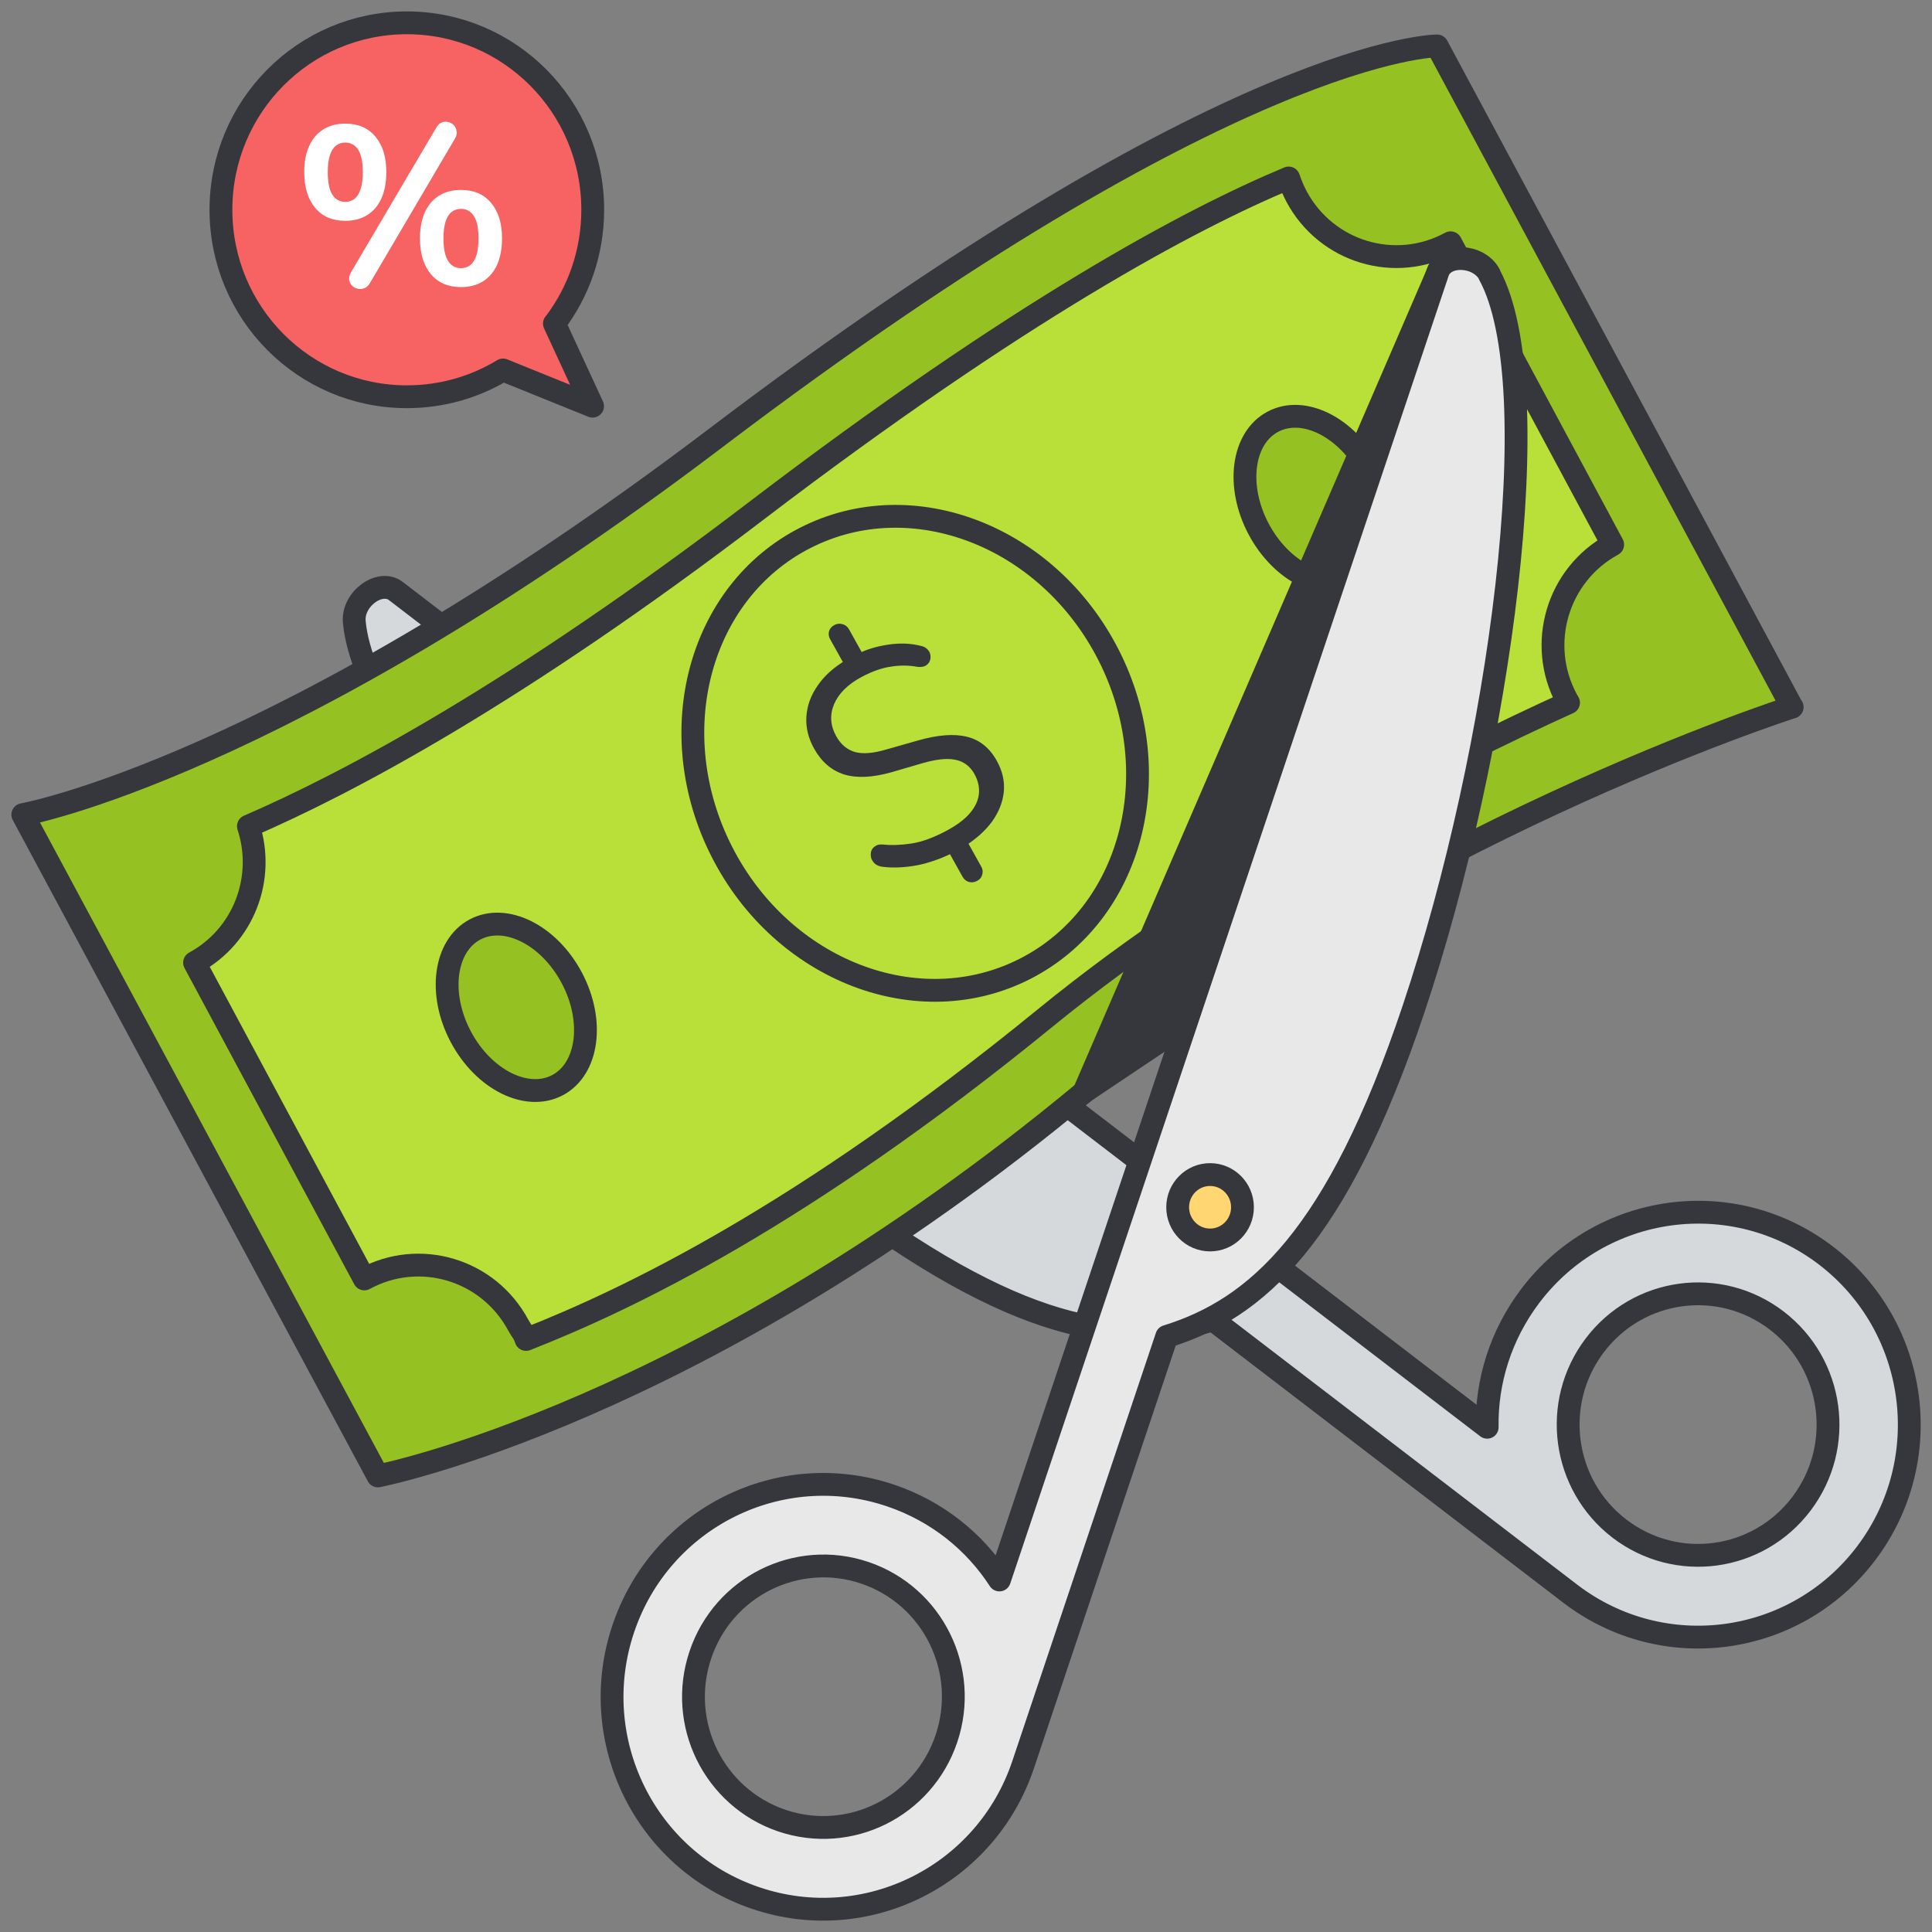
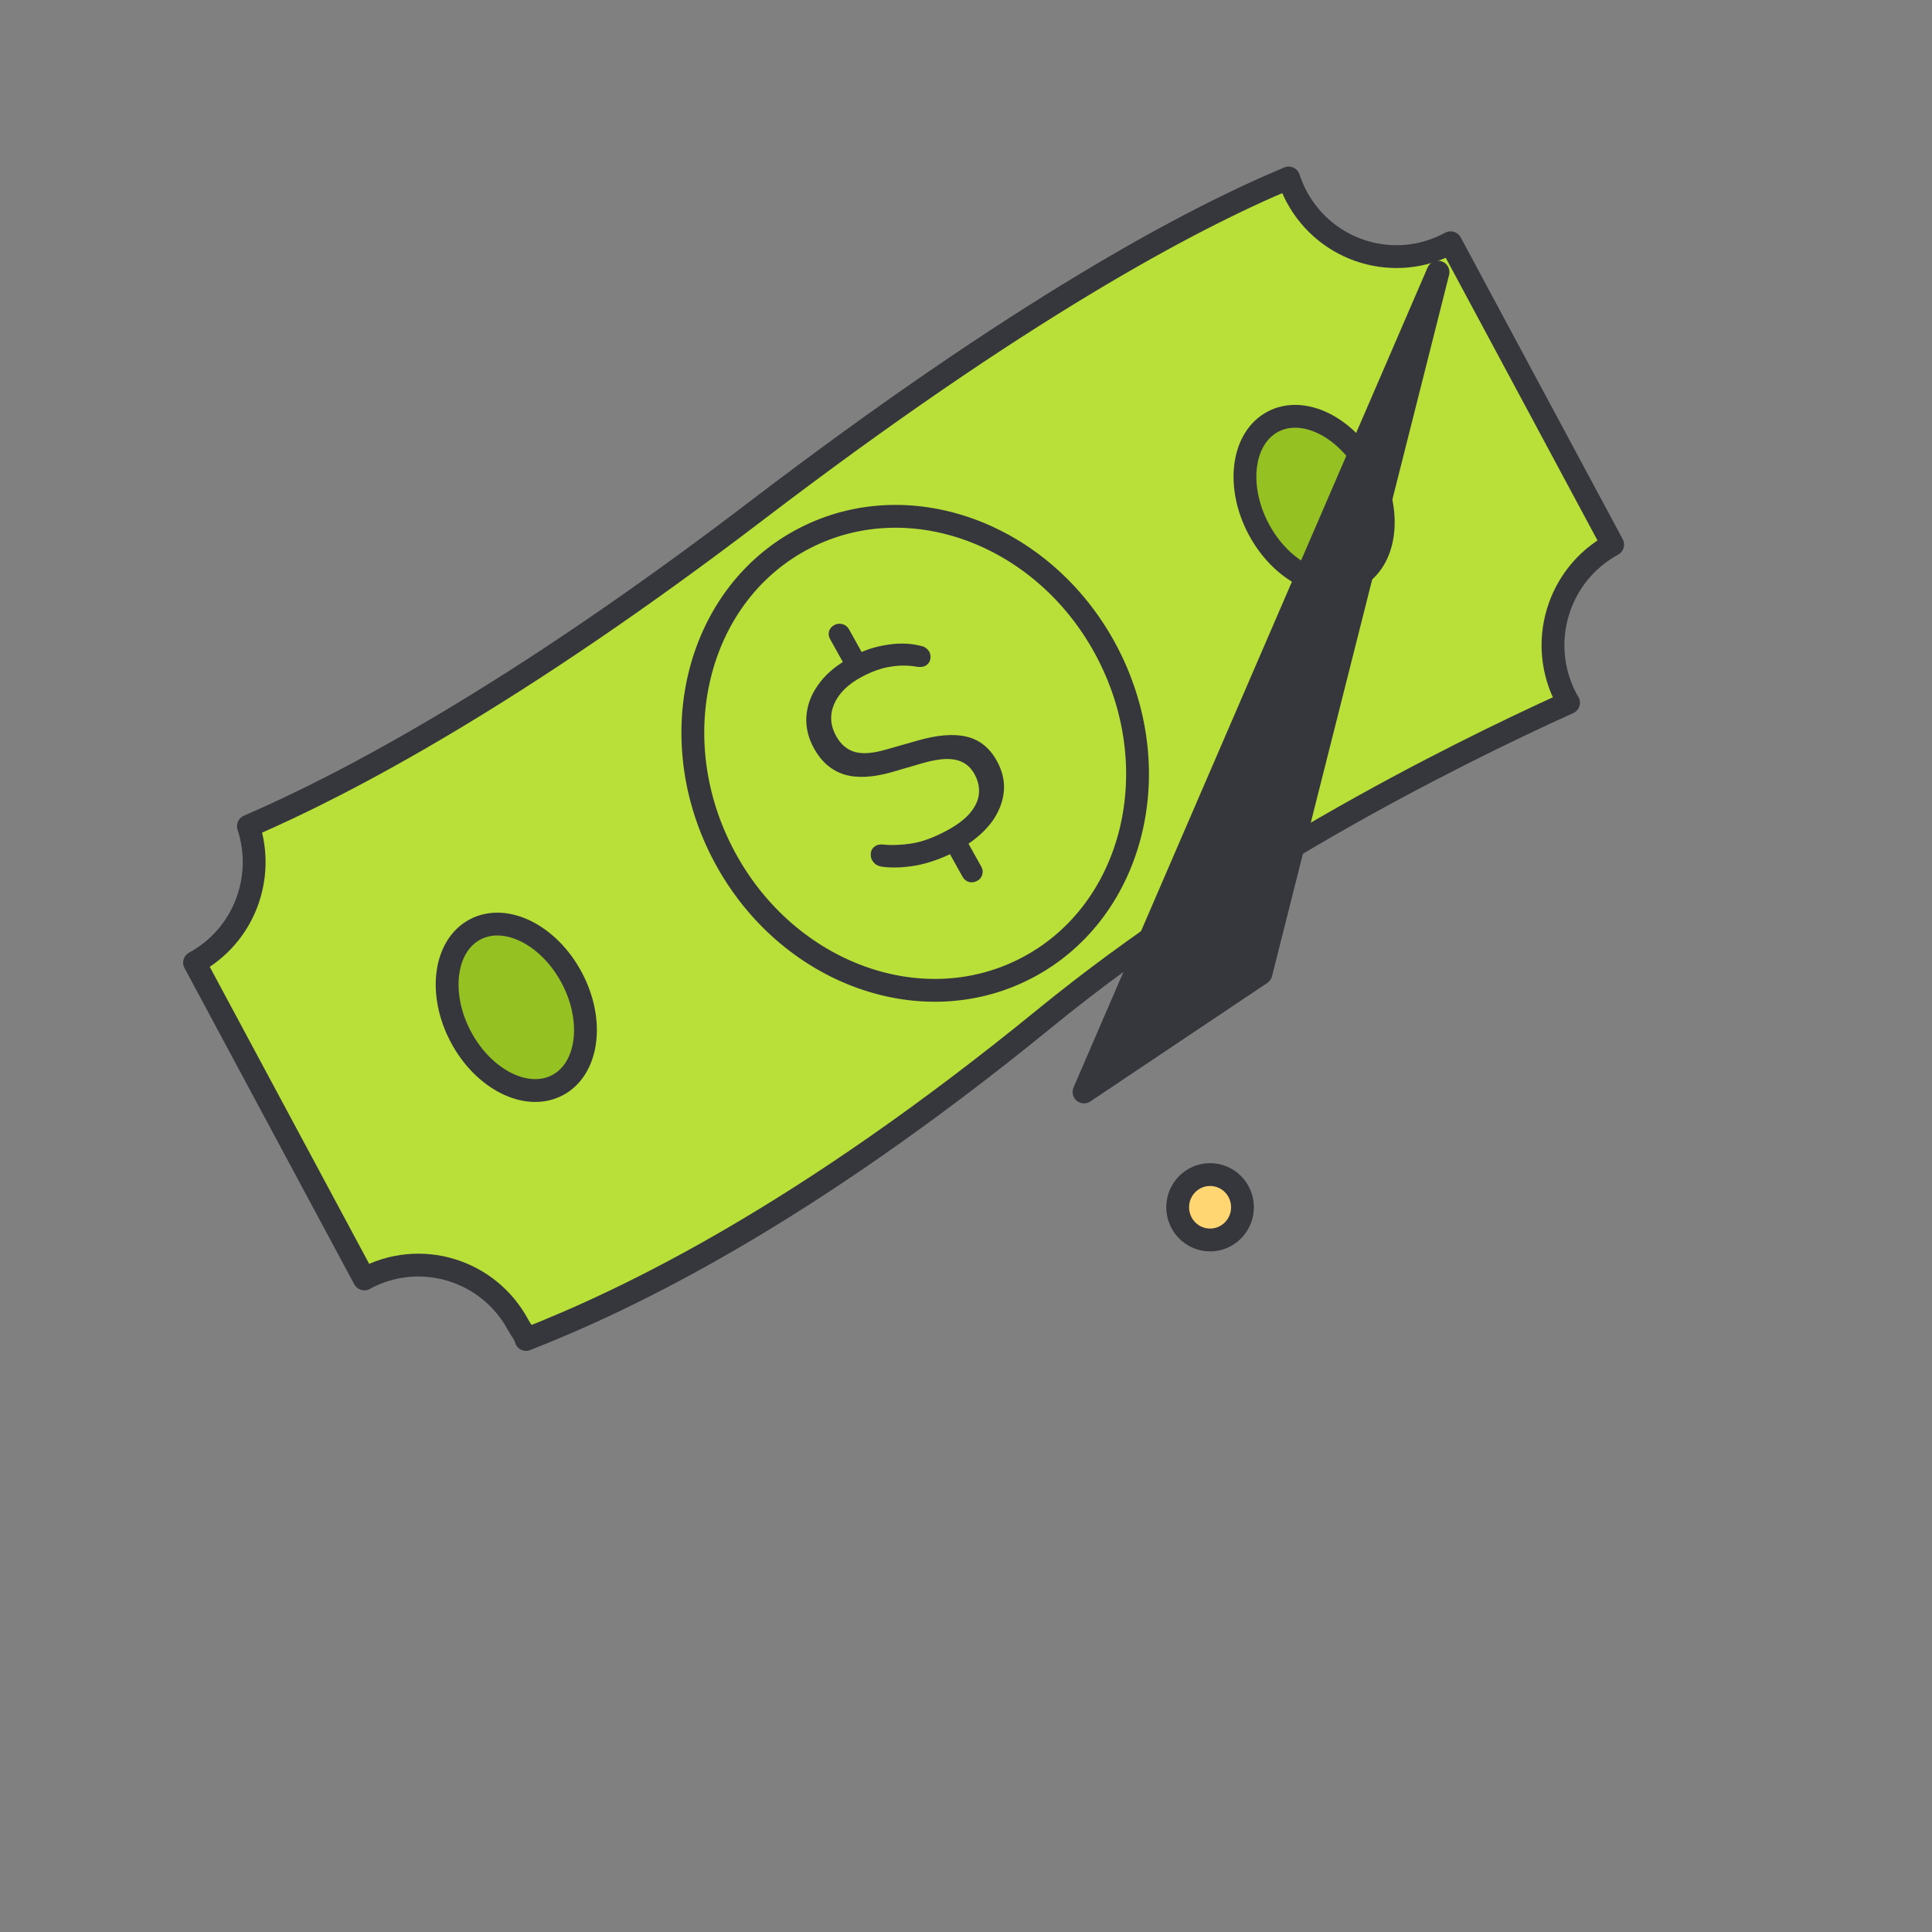
<svg xmlns="http://www.w3.org/2000/svg" width="127" height="127" viewBox="0 0 127 127" fill="none">
  <rect x="0" y="0" width="127" height="127" fill="#808080" stroke="none" />
-   <path d="M54.309 78.08C66.849 87.69 73.819 88.57 79.729 86.76L103.219 104.76C109.319 109.43 118.019 108.25 122.669 102.11C127.309 95.98 126.139 87.22 120.039 82.54C113.939 77.87 105.239 79.05 100.589 85.19C98.639 87.77 97.709 90.82 97.759 93.82L26.019 38.85C24.979 38.05 23.149 39.38 23.289 40.88C24.039 49.16 40.099 67.19 54.309 78.08ZM106.449 100.48C102.699 97.6 101.969 92.22 104.829 88.44C107.689 84.66 113.039 83.93 116.799 86.81C120.549 89.69 121.279 95.07 118.419 98.85C115.559 102.63 110.209 103.36 106.449 100.48Z" fill="#D5D9DB" stroke="#36373C" stroke-width="1.5" stroke-linecap="round" stroke-linejoin="round" />
-   <path d="M117.81 46.48C117.81 46.48 91.66 54.849 71.27 71.779C45.73 92.99 24.84 97.019 24.84 97.019L1.5 53.55C1.5 53.55 18.38 50.539 47.05 28.79C81.1 2.96 94.47 3.02 94.47 3.02L117.8 46.489L117.81 46.48Z" fill="#95C122" stroke="#36373C" stroke-width="1.5" stroke-linecap="round" stroke-linejoin="round" />
  <path d="M95.359 15.96L106.009 35.8C102.379 37.779 101.019 42.33 102.989 45.989C103.029 46.059 103.069 46.13 103.109 46.19C94.899 49.91 80.789 57.059 68.679 66.939C52.719 79.96 41.279 85.419 34.579 88.049C34.429 87.59 34.309 87.549 34.069 87.109C32.109 83.45 27.579 82.09 23.949 84.07L12.789 63.279C16.029 61.52 17.449 57.709 16.329 54.309C22.859 51.489 33.939 45.62 49.729 33.569C66.999 20.399 78.219 14.409 84.709 11.7C84.849 12.11 85.019 12.52 85.229 12.919C87.189 16.579 91.719 17.939 95.349 15.96H95.359Z" fill="#B8E038" stroke="#36373C" stroke-width="1.5" stroke-linecap="round" stroke-linejoin="round" />
-   <path d="M67.381 63.686C74.397 60.109 76.853 50.868 72.865 43.044C68.876 35.221 59.956 31.778 52.939 35.354C45.922 38.931 43.467 48.173 47.455 55.996C51.443 63.82 60.364 67.263 67.381 63.686Z" fill="#B8E038" stroke="#36373C" stroke-width="1.5" stroke-linecap="round" stroke-linejoin="round" />
+   <path d="M67.381 63.686C74.397 60.109 76.853 50.868 72.865 43.044C68.876 35.221 59.956 31.778 52.939 35.354C45.922 38.931 43.467 48.173 47.455 55.996C51.443 63.82 60.364 67.263 67.381 63.686" fill="#B8E038" stroke="#36373C" stroke-width="1.5" stroke-linecap="round" stroke-linejoin="round" />
  <path d="M36.65 71.332C38.665 70.263 39.085 67.107 37.588 64.282C36.09 61.456 33.243 60.031 31.227 61.099C29.212 62.167 28.792 65.324 30.289 68.149C31.787 70.975 34.634 72.4 36.65 71.332Z" fill="#95C122" stroke="#36373C" stroke-width="1.5" stroke-linecap="round" stroke-linejoin="round" />
  <path d="M89.095 37.953C91.11 36.885 91.53 33.728 90.033 30.903C88.536 28.077 85.688 26.652 83.673 27.721C81.657 28.788 81.237 31.945 82.734 34.77C84.232 37.596 87.079 39.021 89.095 37.953Z" fill="#95C122" stroke="#36373C" stroke-width="1.5" stroke-linecap="round" stroke-linejoin="round" />
  <path d="M64.227 57.907C64.046 58.004 63.861 58.025 63.674 57.971C63.499 57.911 63.365 57.798 63.273 57.632L62.285 55.86L62.78 55.987C61.925 56.425 61.087 56.724 60.266 56.884C59.438 57.032 58.686 57.063 58.01 56.978C57.824 56.954 57.665 56.893 57.532 56.795C57.404 56.679 57.316 56.55 57.268 56.407C57.232 56.257 57.23 56.113 57.262 55.973C57.306 55.828 57.392 55.713 57.519 55.631C57.639 55.536 57.813 55.498 58.042 55.514C58.593 55.574 59.21 55.553 59.892 55.452C60.573 55.351 61.338 55.076 62.186 54.626C62.889 54.253 63.415 53.859 63.765 53.444C64.114 53.029 64.309 52.605 64.35 52.17C64.39 51.735 64.291 51.305 64.054 50.88C63.87 50.549 63.63 50.301 63.334 50.136C63.038 49.972 62.671 49.891 62.233 49.893C61.794 49.896 61.258 49.989 60.622 50.173L58.597 50.764C57.363 51.113 56.331 51.162 55.501 50.913C54.665 50.652 54.003 50.084 53.515 49.21C53.133 48.524 52.964 47.826 53.007 47.114C53.055 46.384 53.302 45.702 53.749 45.067C54.189 44.42 54.812 43.861 55.616 43.388L55.536 43.752L54.568 42.015C54.475 41.849 54.451 41.678 54.494 41.502C54.549 41.32 54.668 41.181 54.85 41.084C55.019 40.994 55.198 40.976 55.385 41.03C55.572 41.084 55.711 41.194 55.804 41.359L56.772 43.097L56.397 42.974C56.974 42.684 57.639 42.484 58.395 42.374C59.162 42.258 59.885 42.288 60.564 42.464C60.745 42.506 60.883 42.586 60.98 42.703C61.082 42.802 61.142 42.923 61.159 43.067C61.182 43.193 61.168 43.323 61.117 43.457C61.072 43.573 60.98 43.675 60.841 43.764C60.708 43.835 60.533 43.859 60.316 43.836C59.738 43.729 59.155 43.724 58.566 43.822C57.982 43.902 57.345 44.125 56.654 44.491C55.746 44.973 55.137 45.571 54.829 46.286C54.533 46.994 54.579 47.697 54.968 48.394C55.271 48.937 55.684 49.285 56.208 49.436C56.725 49.575 57.408 49.519 58.258 49.268L60.311 48.684C61.637 48.303 62.72 48.219 63.561 48.431C64.395 48.632 65.049 49.158 65.523 50.009C65.899 50.682 66.052 51.367 65.984 52.061C65.91 52.744 65.652 53.393 65.21 54.01C64.763 54.615 64.155 55.159 63.388 55.642L63.511 55.187L64.509 56.977C64.602 57.142 64.62 57.316 64.565 57.499C64.522 57.675 64.409 57.811 64.227 57.907Z" fill="#36373C" />
  <path d="M94.528 17.89L71.258 71.78L82.888 63.99L94.528 17.89Z" fill="#36373C" stroke="#36373C" stroke-width="1.5" stroke-linecap="round" stroke-linejoin="round" />
-   <path d="M97.906 18.029C97.186 16.709 94.936 16.64 94.516 17.89L65.696 103.859C64.066 101.34 61.596 99.34 58.546 98.309C51.286 95.85 43.416 99.769 40.966 107.079C38.516 114.389 42.416 122.309 49.676 124.769C56.936 127.229 64.806 123.309 67.256 115.999L76.696 87.85C82.606 86.019 87.876 81.37 92.916 66.34C98.626 49.3 101.886 25.32 97.896 18.04L97.906 18.029ZM51.396 119.679C46.926 118.16 44.526 113.289 46.036 108.789C47.546 104.289 52.386 101.879 56.856 103.389C61.326 104.909 63.726 109.779 62.216 114.279C60.706 118.779 55.866 121.189 51.396 119.679Z" fill="#E8E8E8" stroke="#36373C" stroke-width="1.5" stroke-linecap="round" stroke-linejoin="round" />
  <path d="M79.544 81.51C80.72 81.51 81.674 80.547 81.674 79.359C81.674 78.172 80.72 77.21 79.544 77.21C78.368 77.21 77.414 78.172 77.414 79.359C77.414 80.547 78.368 81.51 79.544 81.51Z" fill="#FFD671" stroke="#36373C" stroke-width="1.5" stroke-linecap="round" stroke-linejoin="round" />
-   <path d="M36.443 21.27L38.953 26.7L33.063 24.32C31.223 25.44 29.053 26.08 26.743 26.08C19.993 26.08 14.523 20.58 14.523 13.79C14.523 7 19.993 1.5 26.743 1.5C33.493 1.5 38.963 7 38.963 13.79C38.963 16.61 38.023 19.2 36.453 21.27H36.443Z" fill="#F76363" stroke="#36373C" stroke-width="1.5" stroke-linecap="round" stroke-linejoin="round" />
-   <path d="M24.318 18.606C24.217 18.784 24.091 18.897 23.939 18.947C23.798 19.006 23.651 19.016 23.5 18.976C23.359 18.947 23.237 18.878 23.136 18.769C23.035 18.67 22.975 18.547 22.954 18.398C22.934 18.24 22.975 18.072 23.076 17.894L28.667 8.409C28.768 8.231 28.889 8.113 29.03 8.053C29.182 7.994 29.328 7.984 29.47 8.024C29.611 8.053 29.732 8.123 29.833 8.231C29.934 8.34 29.995 8.473 30.015 8.631C30.046 8.78 30.01 8.938 29.909 9.106L24.318 18.606ZM22.697 14.515C21.849 14.515 21.187 14.229 20.712 13.656C20.237 13.082 20 12.302 20 11.314C20 10.652 20.106 10.084 20.318 9.61C20.53 9.135 20.838 8.77 21.242 8.513C21.646 8.256 22.131 8.127 22.697 8.127C23.546 8.127 24.207 8.414 24.682 8.987C25.157 9.55 25.394 10.326 25.394 11.314C25.394 11.976 25.288 12.549 25.076 13.033C24.864 13.507 24.556 13.873 24.151 14.13C23.747 14.387 23.263 14.515 22.697 14.515ZM22.697 13.27C22.939 13.27 23.146 13.201 23.318 13.063C23.49 12.915 23.621 12.697 23.712 12.411C23.803 12.124 23.849 11.759 23.849 11.314C23.849 10.652 23.747 10.163 23.546 9.847C23.343 9.53 23.061 9.372 22.697 9.372C22.454 9.372 22.247 9.442 22.076 9.58C21.904 9.718 21.773 9.931 21.682 10.217C21.591 10.504 21.546 10.869 21.546 11.314C21.546 11.986 21.646 12.48 21.849 12.796C22.05 13.112 22.333 13.27 22.697 13.27ZM30.303 18.872C29.454 18.872 28.793 18.586 28.318 18.013C27.843 17.44 27.606 16.659 27.606 15.671C27.606 15.009 27.712 14.441 27.924 13.967C28.136 13.493 28.444 13.127 28.849 12.87C29.253 12.613 29.737 12.485 30.303 12.485C31.151 12.485 31.813 12.771 32.288 13.344C32.763 13.908 33 14.683 33 15.671C33 16.333 32.894 16.906 32.682 17.39C32.47 17.865 32.162 18.23 31.758 18.487C31.354 18.744 30.869 18.872 30.303 18.872ZM30.303 17.628C30.546 17.628 30.753 17.558 30.924 17.42C31.096 17.282 31.227 17.069 31.318 16.783C31.409 16.486 31.454 16.116 31.454 15.671C31.454 15.009 31.354 14.52 31.151 14.204C30.95 13.888 30.667 13.73 30.303 13.73C30.061 13.73 29.854 13.799 29.682 13.937C29.51 14.075 29.379 14.288 29.288 14.575C29.197 14.861 29.151 15.227 29.151 15.671C29.151 16.343 29.253 16.837 29.454 17.153C29.657 17.47 29.939 17.628 30.303 17.628Z" fill="white" />
</svg>